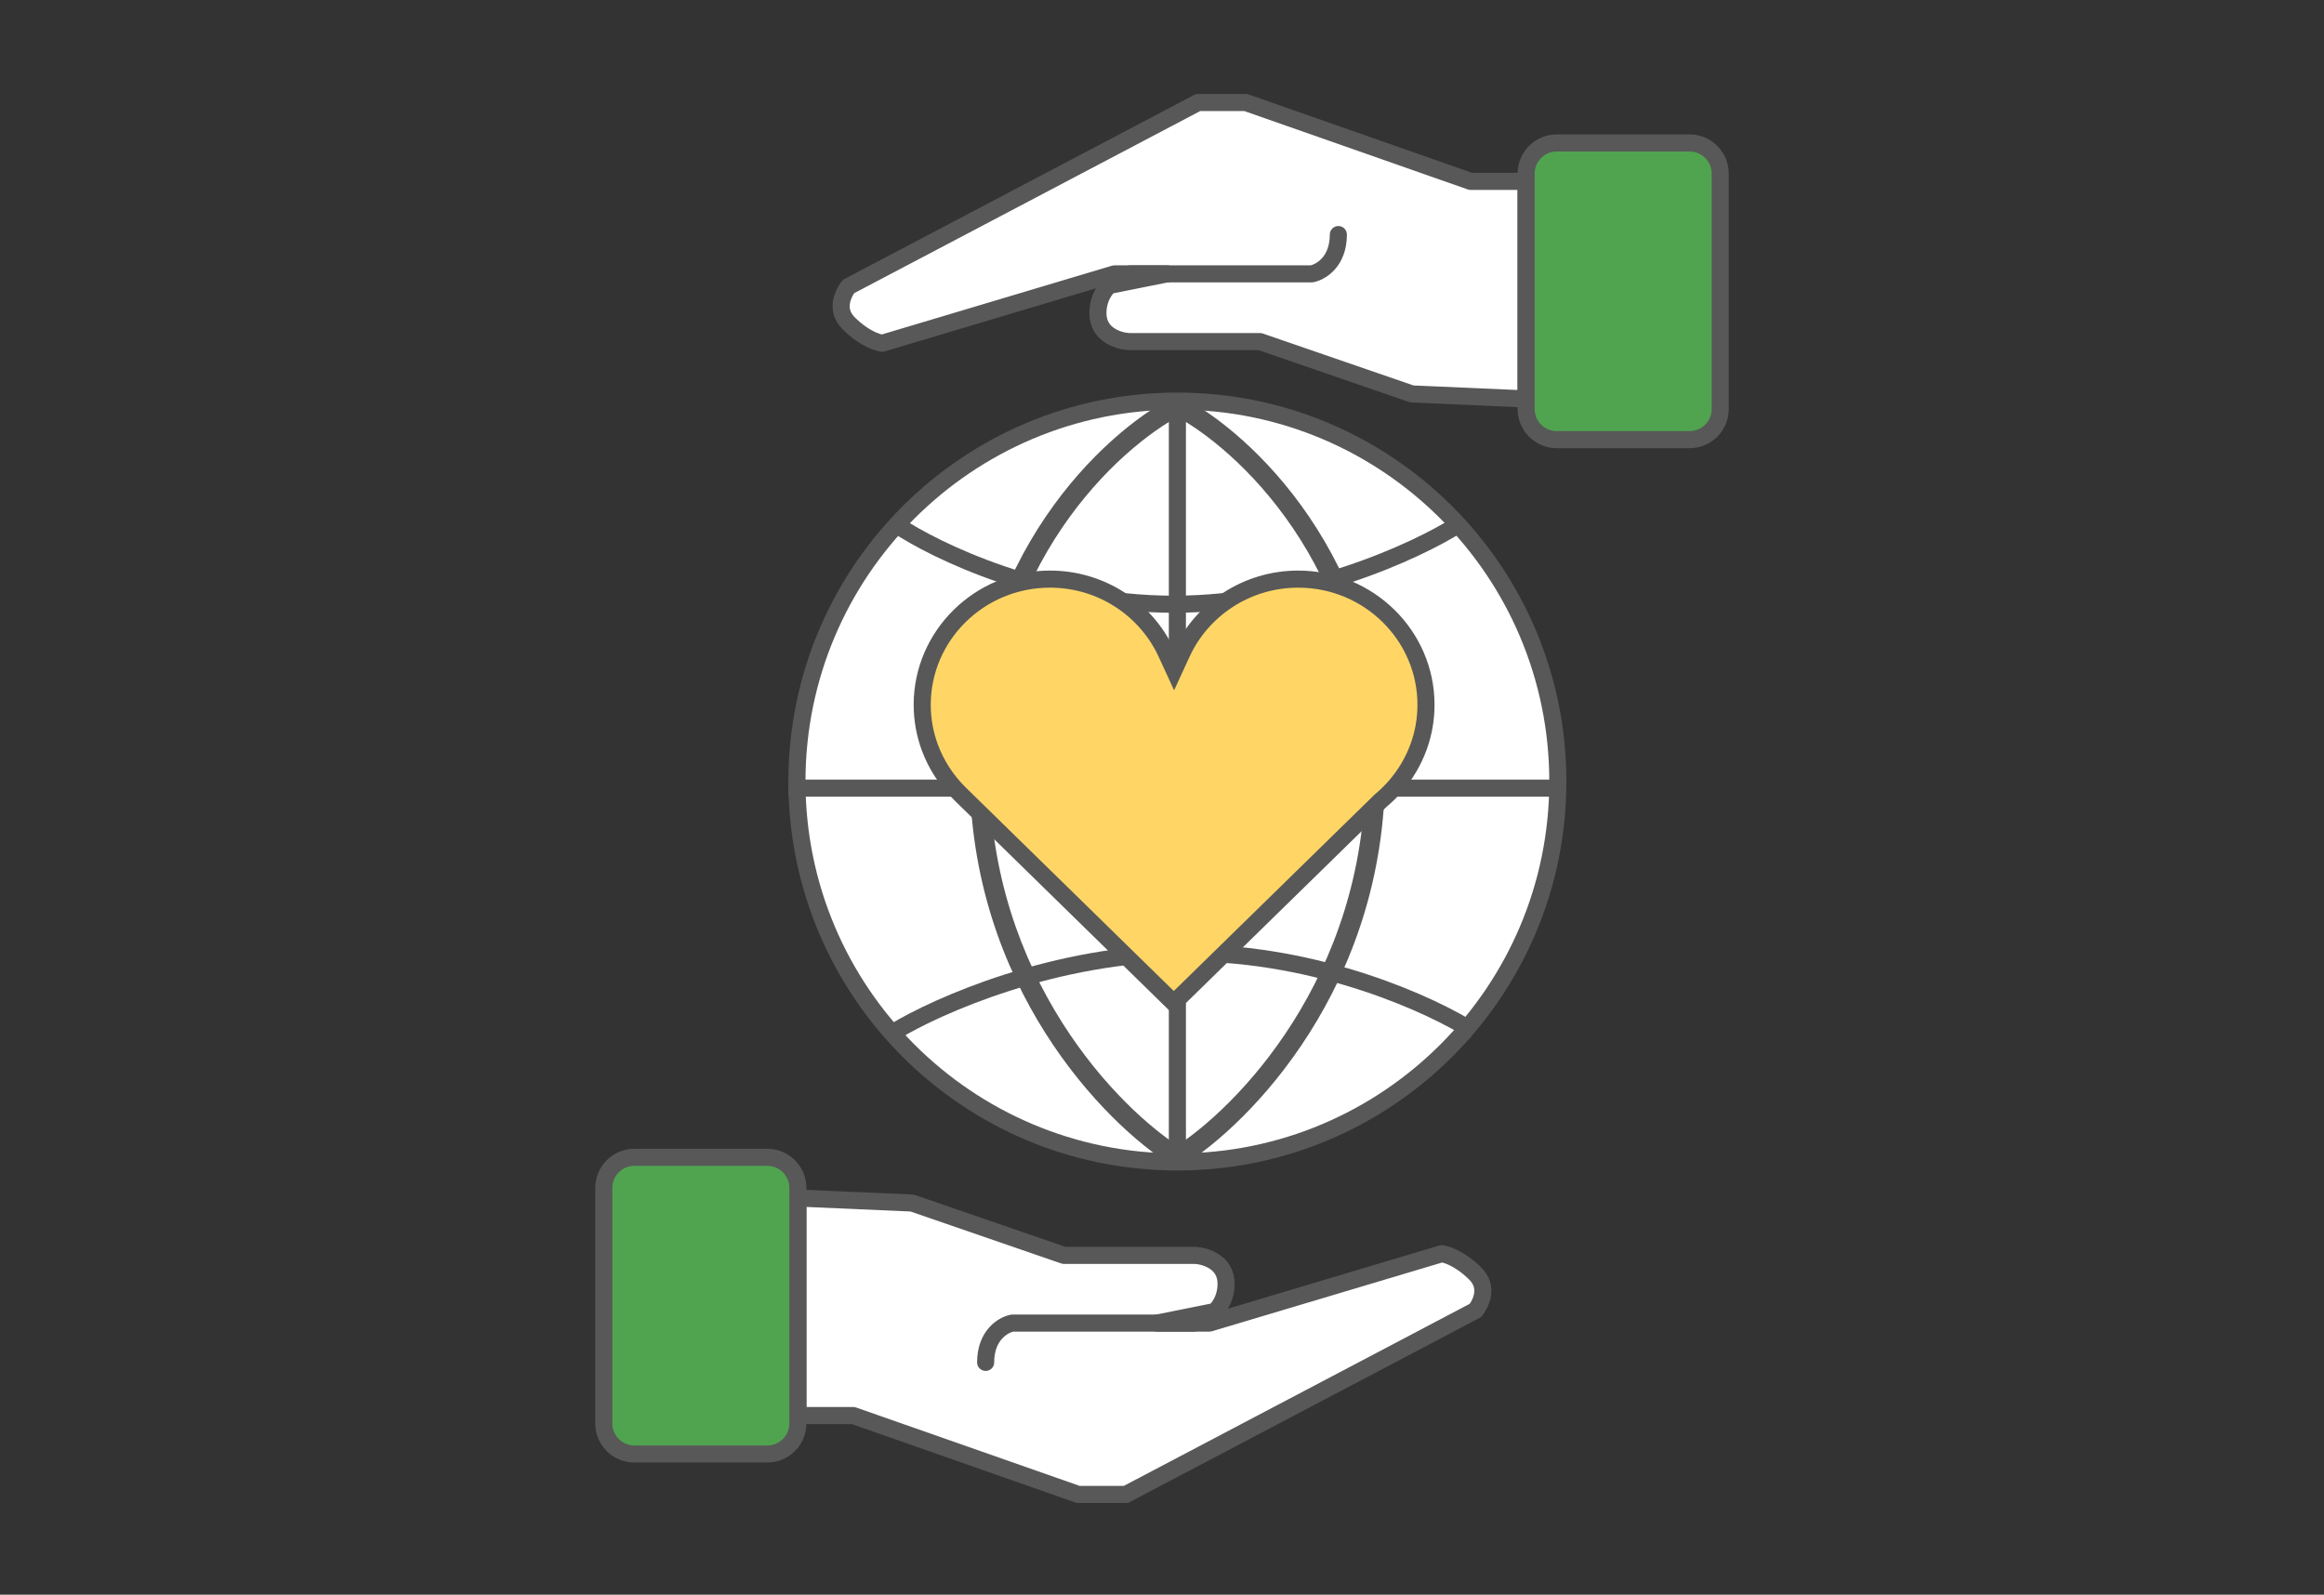
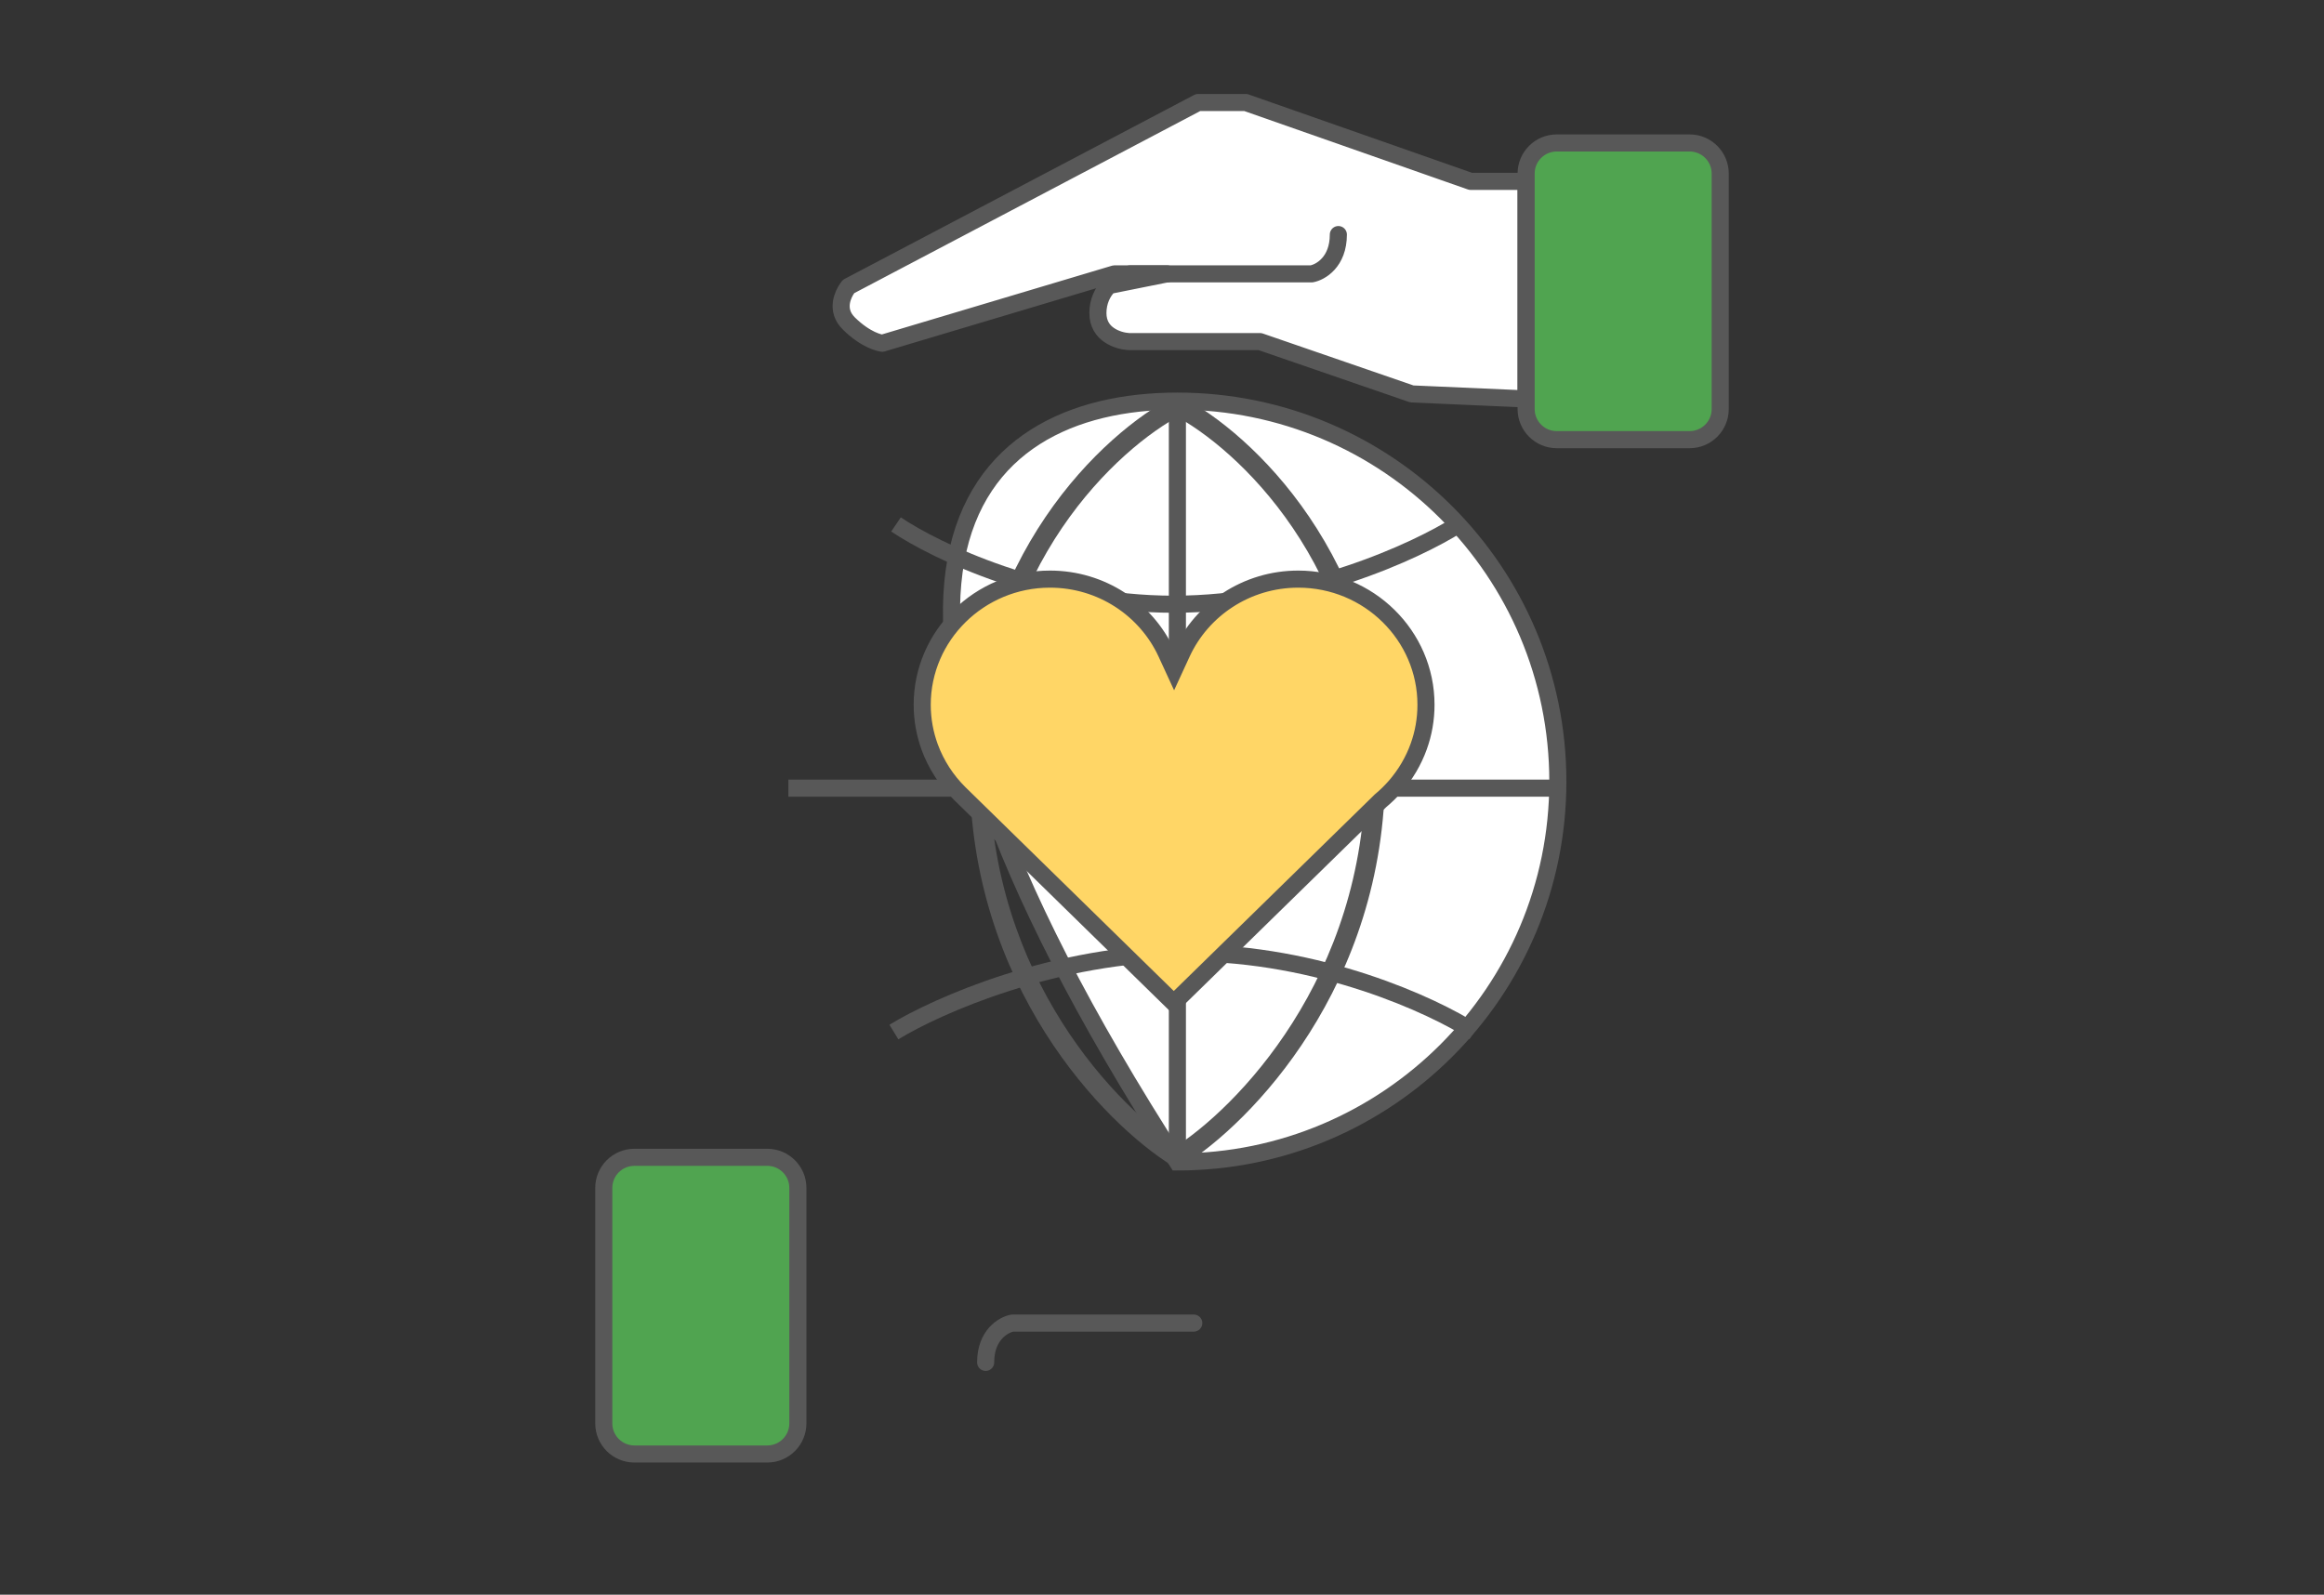
<svg xmlns="http://www.w3.org/2000/svg" width="408" height="280" viewBox="0 0 408 280" fill="none">
  <rect x="0" y="0" width="408" height="280" fill="#333333" stroke="none" />
-   <path d="M273.494 137.222C273.494 174.11 243.59 204.014 206.702 204.014C169.814 204.014 139.91 174.11 139.91 137.222C139.91 100.334 169.814 70.43 206.702 70.43C243.59 70.43 273.494 100.334 273.494 137.222Z" fill="white" stroke="#585858" stroke-width="3" />
+   <path d="M273.494 137.222C273.494 174.11 243.59 204.014 206.702 204.014C139.91 100.334 169.814 70.43 206.702 70.43C243.59 70.43 273.494 100.334 273.494 137.222Z" fill="white" stroke="#585858" stroke-width="3" />
  <path fill-rule="evenodd" clip-rule="evenodd" d="M170.241 135.422C170.241 97.698 193.876 75.935 205.904 69.703L207.501 72.786C196.379 78.549 173.714 99.251 173.714 135.422C173.714 171.626 196.419 194.76 207.619 201.724L205.786 204.673C193.836 197.243 170.241 173.113 170.241 135.422Z" fill="#585858" />
  <path fill-rule="evenodd" clip-rule="evenodd" d="M243.163 135.422C243.163 97.698 219.529 75.935 207.501 69.703L205.903 72.786C217.025 78.549 239.691 99.251 239.691 135.422C239.691 171.626 216.986 194.76 205.785 201.724L207.619 204.673C219.568 197.243 243.163 173.113 243.163 135.422Z" fill="#585858" />
  <path d="M273.837 138.379H138.41M256.039 92.08C248.725 96.75 228.491 106.091 206.062 106.091C183.633 106.091 164.211 96.75 157.303 92.08" stroke="#585858" stroke-width="3" />
  <path d="M156.93 181.207C164.475 176.577 185.35 167.317 208.488 167.317C231.627 167.317 251.664 176.577 258.79 181.207" stroke="#585858" stroke-width="3" />
  <path d="M206.702 71.823V202.62" stroke="#585858" stroke-width="3" />
-   <path d="M160.131 211.228L140.073 210.349L140.073 248.545H149.808L189.292 262.394H197.665L259.035 230.089L259.194 229.87C259.64 229.257 260.12 228.337 260.277 227.311C260.457 226.131 260.214 224.811 258.948 223.57C257.502 222.152 256.154 221.286 255.08 220.777C254.542 220.522 254.076 220.358 253.702 220.259C253.595 220.231 253.5 220.209 253.415 220.191L253.108 220.129L212.331 232.312H203.126L213.273 230.274C214.46 229.195 215.252 227.394 215.252 225.442C215.252 224.516 215.05 223.728 214.676 223.063C214.304 222.401 213.796 221.923 213.273 221.564C212.147 220.791 210.768 220.471 209.845 220.42L209.812 220.418H186.788L160.131 211.228Z" fill="white" stroke="#585858" stroke-width="3" stroke-linecap="round" stroke-linejoin="round" />
  <path d="M209.578 232.309L177.731 232.309C176.168 232.596 173.04 234.378 173.04 239.208" stroke="#585858" stroke-width="3" stroke-linecap="round" stroke-linejoin="round" />
  <path d="M134.702 203.201H111.372C108.405 203.201 106 205.606 106 208.573L106 249.921C106 252.888 108.405 255.293 111.372 255.293H134.702C137.669 255.293 140.074 252.888 140.074 249.921V208.573C140.074 205.606 137.669 203.201 134.702 203.201Z" fill="#50A450" stroke="#585858" stroke-width="3" />
  <path d="M247.869 69.166L267.927 70.046L267.927 31.849L258.192 31.849L218.708 18L210.335 18L148.965 50.306L148.806 50.525C148.36 51.137 147.88 52.057 147.723 53.083C147.543 54.264 147.786 55.583 149.052 56.824C150.498 58.242 151.846 59.109 152.92 59.618C153.458 59.872 153.924 60.036 154.298 60.136C154.405 60.164 154.5 60.186 154.585 60.203L154.892 60.266L195.669 48.083L204.874 48.083L194.727 50.121C193.54 51.2 192.748 53 192.748 54.953C192.748 55.878 192.95 56.666 193.324 57.331C193.696 57.993 194.204 58.472 194.727 58.83C195.853 59.604 197.232 59.924 198.155 59.975L198.188 59.977L221.212 59.977L247.869 69.166Z" fill="white" stroke="#585858" stroke-width="3" stroke-linecap="round" stroke-linejoin="round" />
  <path d="M198.422 48.085L230.269 48.085C231.832 47.798 234.96 46.016 234.96 41.187" stroke="#585858" stroke-width="3" stroke-linecap="round" stroke-linejoin="round" />
  <path d="M273.298 77.193L296.628 77.193C299.595 77.193 302 74.788 302 71.821L302 30.473C302 27.506 299.595 25.101 296.628 25.101L273.298 25.101C270.331 25.101 267.926 27.506 267.926 30.473L267.926 71.821C267.926 74.788 270.331 77.193 273.298 77.193Z" fill="#50A450" stroke="#585858" stroke-width="3" />
  <g clip-path="url(#clip0_1355_11909)">
    <path d="M207.486 114.661L206.124 117.618L204.761 114.661C201.239 107.016 193.415 101.682 184.329 101.682C171.946 101.682 161.903 111.604 161.903 123.74C161.903 126.361 162.373 128.872 163.229 131.207C164.359 134.274 166.157 137.025 168.456 139.299C168.457 139.299 168.458 139.3 168.459 139.301L206.069 176.099L242.329 140.63L242.371 140.588L242.417 140.55C243.314 139.801 244.147 138.982 244.923 138.1C246.724 136.039 248.145 133.651 249.078 131.048L249.079 131.046C249.899 128.765 250.345 126.305 250.345 123.74C250.345 111.603 240.31 101.682 227.918 101.682C218.841 101.682 211.009 107.016 207.486 114.661Z" fill="#FFD666" stroke="#585858" stroke-width="3" />
  </g>
  <defs>
    <clipPath id="clip0_1355_11909">
      <rect width="91.442" height="77.552" fill="white" transform="translate(160.402 100.182)" />
    </clipPath>
  </defs>
</svg>